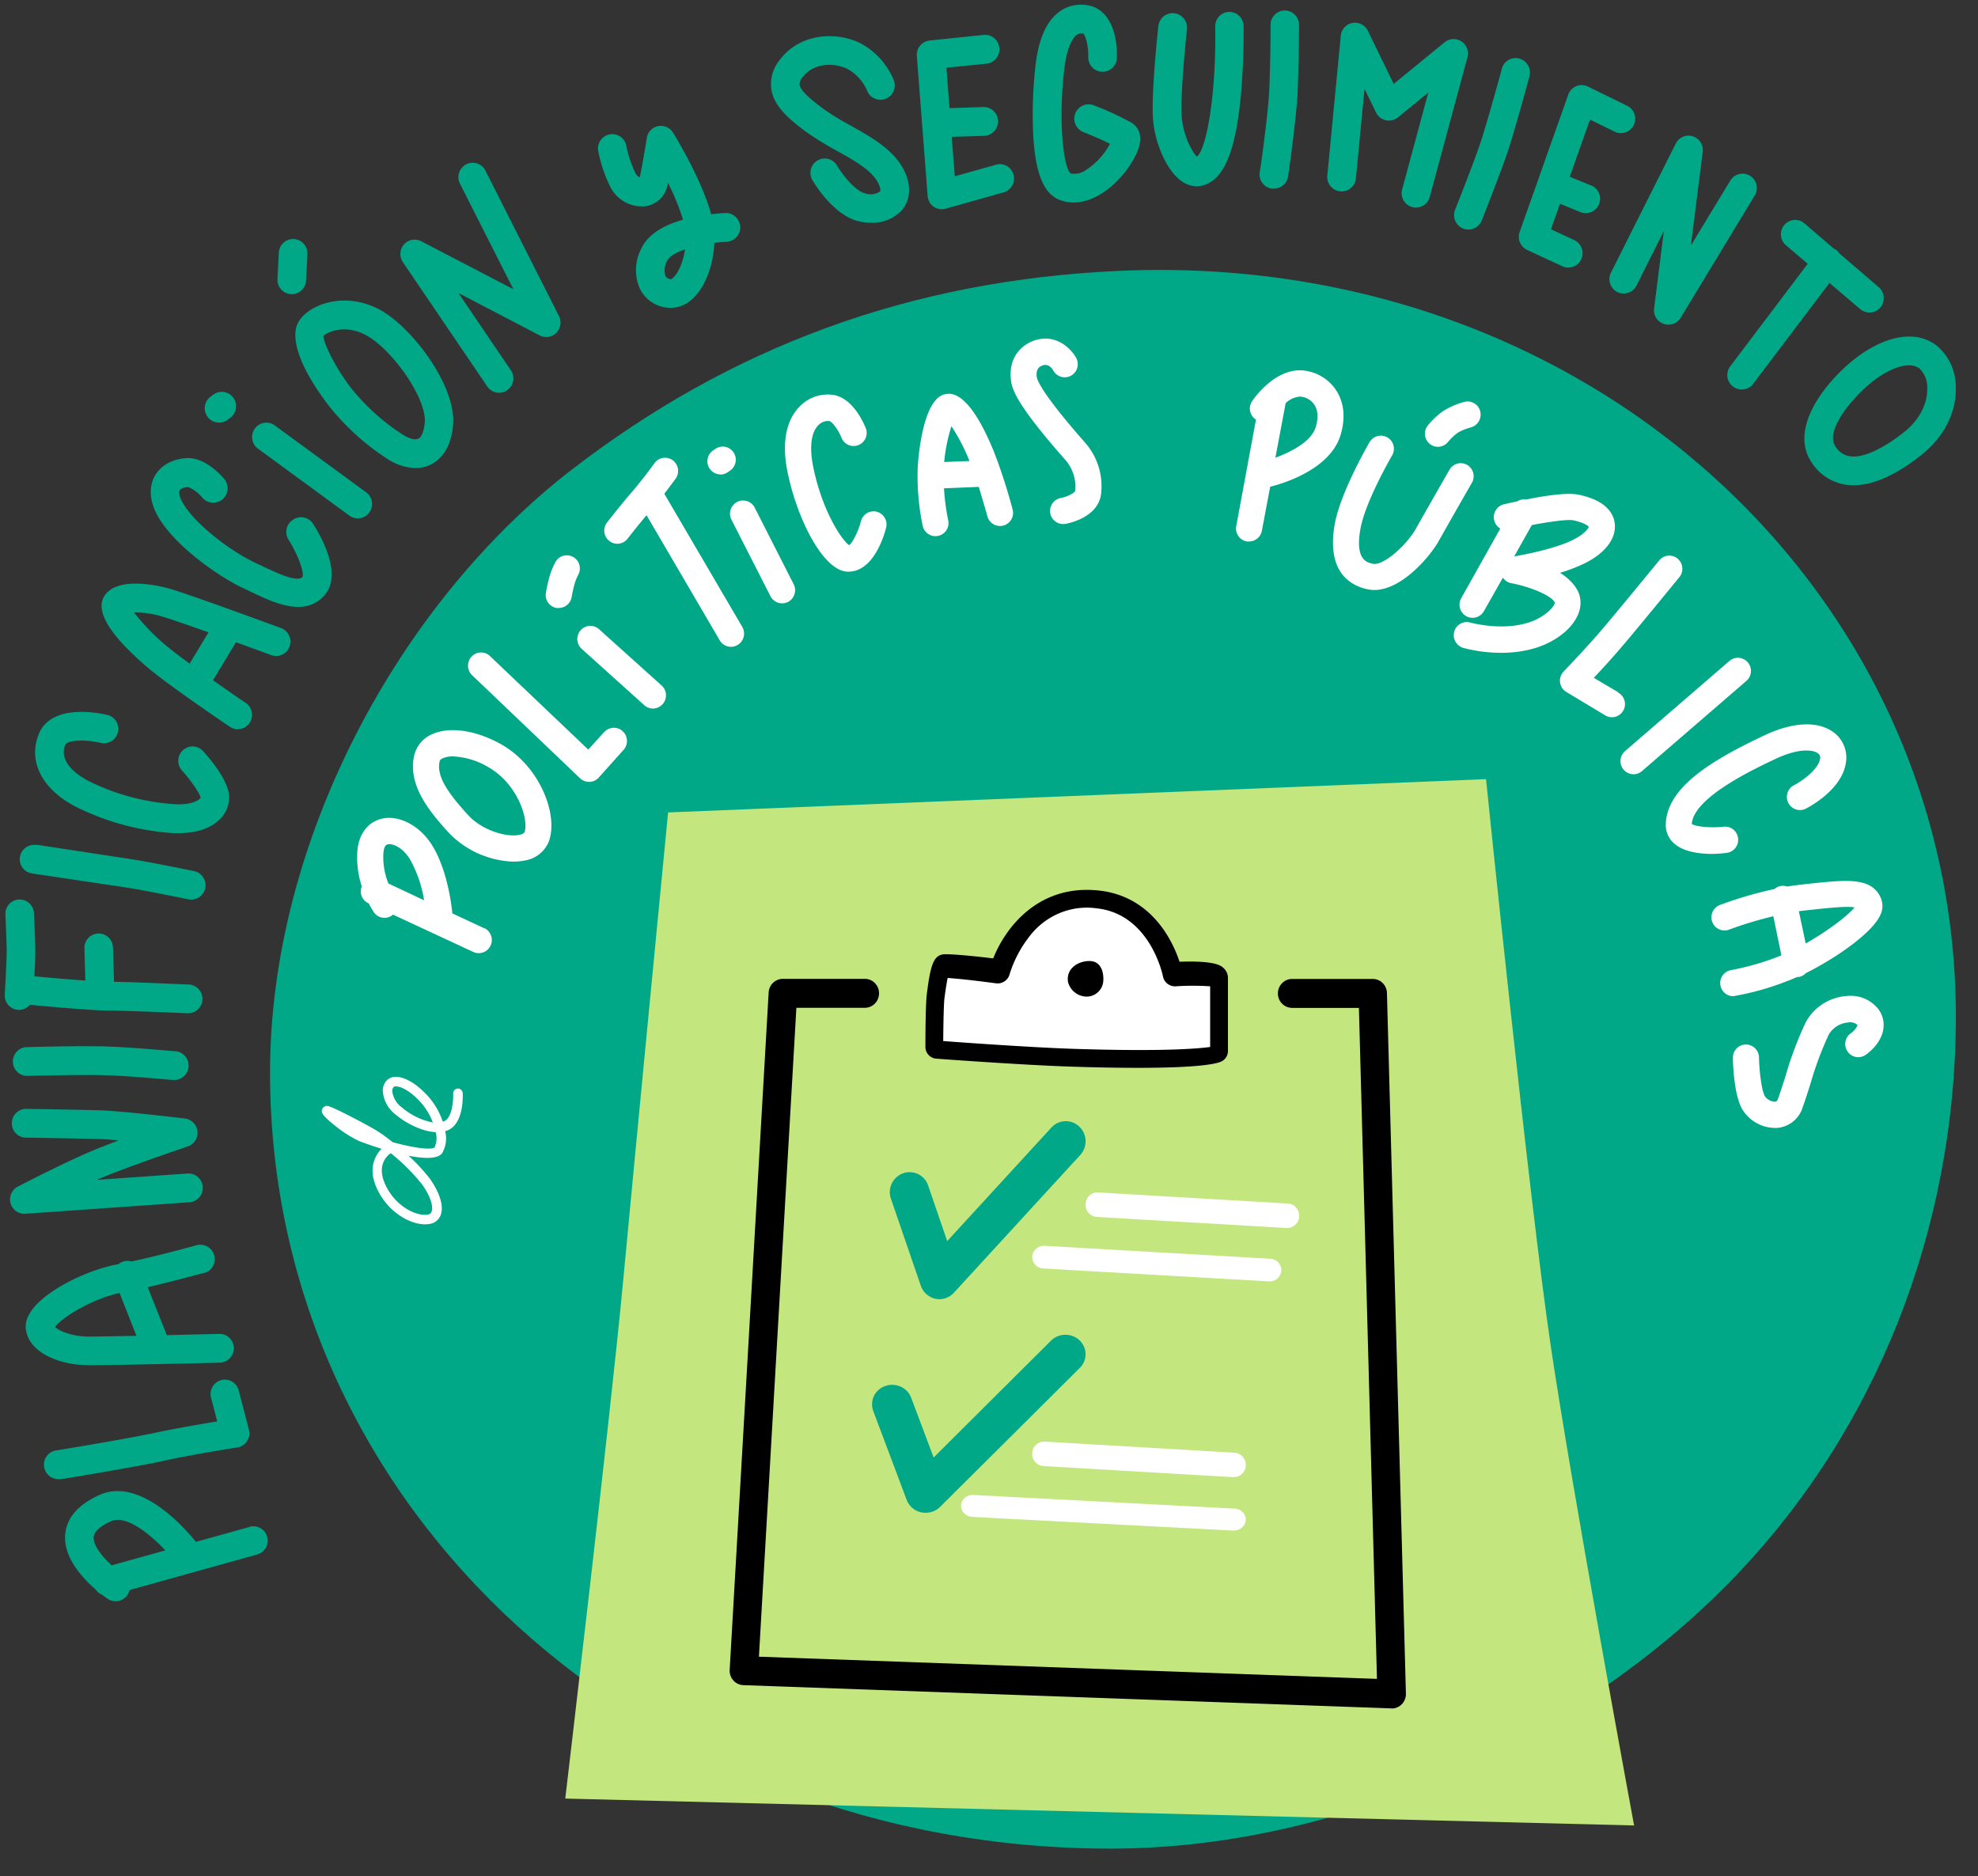
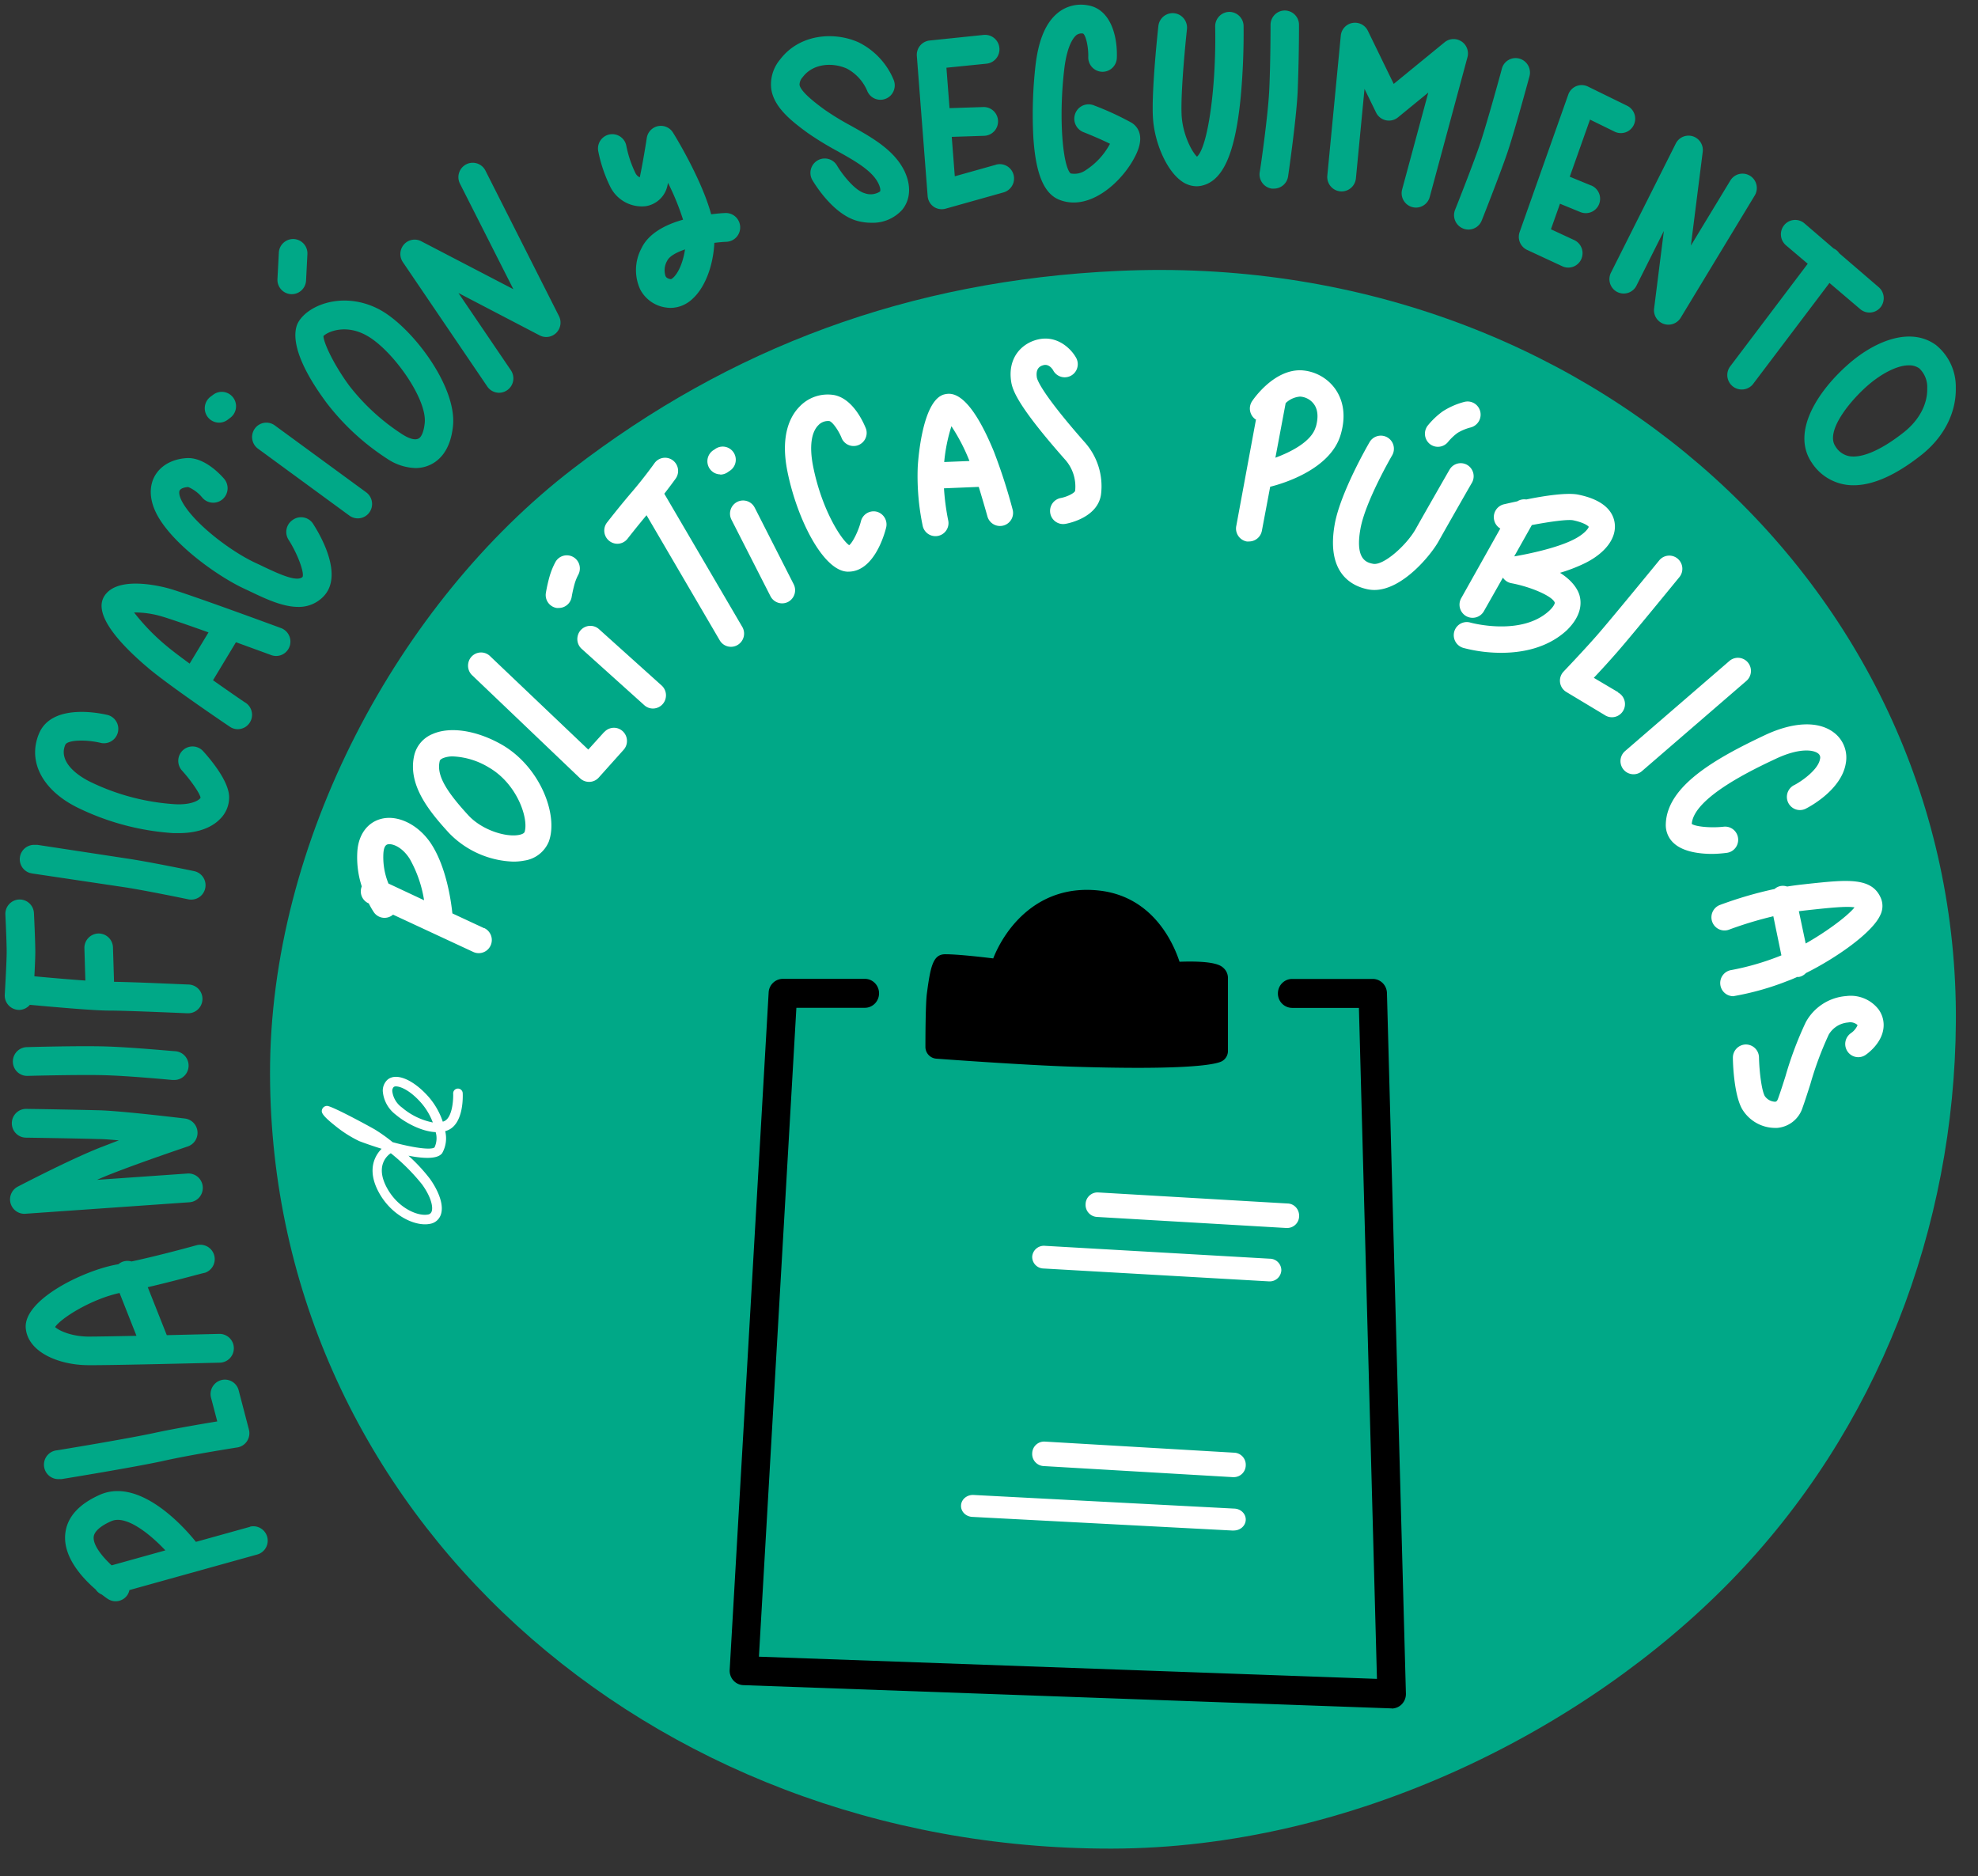
<svg xmlns="http://www.w3.org/2000/svg" width="97" height="92">
  <rect width="100%" height="100%" fill="#333333" stroke="none" />
  <g fill-rule="nonzero" fill="none">
    <path d="M54.497 90.652c11.77-.014 23.216-5.783 30.37-13.116 7.25-7.43 10.982-17.373 11.048-27.43.134-21.056-18.08-37.871-41.076-36.821-10.287.466-19.044 3.776-26.757 9.712-8.524 6.56-14.868 18.268-14.84 29.686.056 21.482 18.531 37.994 41.255 37.969" fill="#00A887" />
-     <path d="m32.76 39.84 40.114-1.633s2.112 20.63 3.17 27.769c1.057 7.14 4.091 23.54 4.091 23.54L27.72 88.198s2.22-18.763 2.839-25.39c.62-6.626 2.203-22.96 2.203-22.96" fill="#C3E67E" />
-     <path d="M46.079 63.71a.98.98 0 0 1-.923-.66l-1.487-4.332a.987.987 0 0 1 .616-1.182.964.964 0 0 1 1.208.534l.957 2.792 5.108-5.567a.959.959 0 0 1 1.37-.049c.392.371.413.994.048 1.391l-6.202 6.76a.969.969 0 0 1-.695.312ZM45.395 74.182a.98.98 0 0 1-.93-.626l-1.642-4.366a.947.947 0 0 1 .592-1.223c.514-.18 1.08.076 1.267.572l1.103 2.933 5.755-5.728c.246-.245.608-.344.95-.26a.973.973 0 0 1 .709.665.933.933 0 0 1-.242.926l-6.856 6.82c-.186.183-.44.287-.706.287Z" fill="#00A887" />
    <path d="M60.498 72.436h-.035l-9.299-.544a.593.593 0 0 1-.545-.634.587.587 0 0 1 .61-.566l9.3.545a.59.59 0 0 1 .562.615.588.588 0 0 1-.593.584ZM63.113 60.218h-.032l-9.299-.543a.593.593 0 0 1-.545-.634.587.587 0 0 1 .61-.567l9.3.543c.32.009.57.285.562.617a.588.588 0 0 1-.594.584h-.002ZM60.49 75.055h-.035l-12.776-.67c-.322-.017-.569-.271-.55-.568.017-.297.293-.524.616-.507l12.778.668c.323.008.577.256.568.552-.01.297-.278.53-.6.522v.003ZM62.237 62.834H62.2l-11.032-.63a.567.567 0 0 1-.549-.588.575.575 0 0 1 .617-.524l11.034.632a.568.568 0 0 1 .566.572.572.572 0 0 1-.599.54v-.002Z" fill="#FFF" />
    <path d="M68.243 83.775h-.025l-31.763-1.139a.692.692 0 0 1-.492-.232.718.718 0 0 1-.18-.52l1.911-33.214a.703.703 0 0 1 .697-.67h4.02c.385 0 .697.318.697.71 0 .392-.312.71-.697.71h-3.357l-1.837 31.82 30.308 1.088-.884-32.903h-3.275a.704.704 0 0 1-.698-.71c0-.392.313-.71.698-.71h3.952c.378 0 .687.306.697.69l.93 34.355a.719.719 0 0 1-.197.516.692.692 0 0 1-.5.216l-.005-.007Z" fill="#000" />
    <path d="M55.79 52.364c-.867 0-1.913-.016-3.176-.056-2.406-.075-6.66-.39-6.696-.393a.578.578 0 0 1-.536-.572c0-.214 0-2.09.071-2.616.18-1.38.314-1.933.901-1.933s1.711.126 2.353.204c.593-1.503 2.212-3.645 5.17-3.33 2.612.278 3.637 2.496 3.967 3.494 1.762-.062 2.04.197 2.162.312a.658.658 0 0 1 .212.48v3.584c0 .21-.115.403-.3.504-.208.11-1.004.322-4.129.322Z" fill="#000" />
    <g fill="#FFF">
      <path d="M22.442 53.382a.234.234 0 0 0-.219.234c.014.303-.037 1.202-.449 1.368l-.06.021a3.601 3.601 0 0 0-.699-1.222c-.744-.838-1.582-1.199-2.01-.838a.728.728 0 0 0-.233.564 1.6 1.6 0 0 0 .633 1.15c.43.367 1.24.827 1.96.858.073.248.053.514-.056.748-.177.15-1.13 0-2.055-.256a7.992 7.992 0 0 0-.864-.617c-.314-.183-2.076-1.137-2.339-1.16a.258.258 0 0 0-.26.184c-.028.113-.056.235.647.791.361.296.757.548 1.177.75 0 0 .48.186 1.099.376-.31.315-.745 1.009-.142 2.128.551 1.025 1.547 1.577 2.273 1.577.078 0 .156-.007.233-.022a.676.676 0 0 0 .53-.424c.199-.507-.144-1.258-.53-1.793a8.4 8.4 0 0 0-1.047-1.126c.75.146 1.438.176 1.655-.129.183-.326.236-.71.146-1.074.041-.012.082-.026.121-.042.79-.32.747-1.67.738-1.826a.235.235 0 0 0-.25-.22Zm-2.74.92a1.154 1.154 0 0 1-.465-.793.273.273 0 0 1 .072-.207.18.18 0 0 1 .11-.028c.216 0 .698.19 1.254.83.237.278.423.596.552.939a3.306 3.306 0 0 1-1.522-.742Zm.994 3.777c.447.617.559 1.128.466 1.344a.219.219 0 0 1-.184.136c-.493.091-1.468-.314-2.008-1.319-.605-1.123.083-1.618.195-1.689a9.79 9.79 0 0 1 1.531 1.528ZM23.745 45.518l-1.561-.727c-.059-.57-.28-2.203-1.003-3.355-.603-.962-1.63-1.49-2.467-1.286-.668.162-1.11.737-1.185 1.537a4.564 4.564 0 0 0 .212 1.78.643.643 0 0 0 .323.826h.017c.075.153.16.3.253.441a.634.634 0 0 0 .94.118l3.936 1.83c.208.096.45.073.638-.06a.648.648 0 0 0-.103-1.113v.009Zm-4.94-3.712c.02-.234.09-.373.206-.4.233-.055.724.135 1.087.72.351.625.588 1.31.699 2.02l-1.748-.82a3.412 3.412 0 0 1-.245-1.52ZM24.62 36.523c-1.23-.704-2.537-.912-3.407-.528a1.5 1.5 0 0 0-.898 1.04c-.333 1.433.698 2.716 1.701 3.81a4.598 4.598 0 0 0 3.16 1.407c.18 0 .358-.016.533-.05a1.531 1.531 0 0 0 1.206-.937c.475-1.3-.424-3.656-2.295-4.742Zm1.092 4.293c-.017.047-.119.099-.254.125-.642.129-1.83-.235-2.5-.971-1.163-1.263-1.545-2.004-1.396-2.642 0-.024.021-.087.163-.15.157-.061.324-.09.491-.085.627.03 1.236.219 1.771.55 1.399.816 1.962 2.552 1.73 3.183l-.005-.01ZM29.63 35.894l-.781.864-4.801-4.568a.636.636 0 0 0-1.08.313c-.051.23.027.47.202.625l5.276 5.037a.635.635 0 0 0 .44.176h.026a.633.633 0 0 0 .449-.21l1.222-1.364a.65.65 0 0 0-.342-1.065.638.638 0 0 0-.61.2v-.008ZM29.38 30.857a.636.636 0 0 0-1.054.35c-.047.225.029.459.2.612l3.07 2.762a.628.628 0 0 0 .425.164.643.643 0 0 0 .596-.417.651.651 0 0 0-.17-.712l-3.068-2.759ZM27.297 29.813a.55.55 0 0 0 .107 0c.312 0 .58-.228.63-.54.038-.219.087-.437.147-.651a2.42 2.42 0 0 1 .174-.432c.17-.31.063-.7-.242-.874a.637.637 0 0 0-.87.236c-.121.223-.218.46-.289.704a7.58 7.58 0 0 0-.183.811c-.03.17.009.344.108.484s.25.235.418.262ZM32.577 24.211c.326-.417.545-.725.559-.744a.65.65 0 0 0-.15-.9.637.637 0 0 0-.893.15s-.486.685-1.084 1.384c-.631.734-1.215 1.49-1.24 1.52a.647.647 0 0 0 .502 1.044.64.64 0 0 0 .505-.249s.43-.553.93-1.151l3.59 6.137a.637.637 0 0 0 .874.227.65.65 0 0 0 .233-.884l-3.826-6.534ZM37.01 24.894a.638.638 0 0 0-.862-.28.648.648 0 0 0-.278.869l1.913 3.753a.642.642 0 0 0 .861.282.65.65 0 0 0 .277-.87l-1.91-3.754ZM35.319 23.273c.126 0 .25-.038.356-.108l.098-.068a.647.647 0 0 0-.057-1.135.636.636 0 0 0-.653.063l-.1.065a.648.648 0 0 0-.245.717.64.64 0 0 0 .6.456v.01ZM42.996 25.093a.642.642 0 0 0-.777.47c-.123.487-.412 1.053-.577 1.172-.389-.27-1.352-1.754-1.771-3.887-.182-.938-.09-1.642.256-1.992a.653.653 0 0 1 .542-.208c.151.03.466.469.617.863a.638.638 0 0 0 .809.316.647.647 0 0 0 .378-.788c-.091-.234-.603-1.473-1.56-1.665a1.901 1.901 0 0 0-1.698.56c-.466.47-.95 1.408-.606 3.156.466 2.346 1.753 4.894 2.944 4.943h.052c1.24 0 1.757-1.788 1.848-2.15a.648.648 0 0 0-.457-.79ZM48.742 22.149c-1.252-3.05-2.122-2.874-2.408-2.815-1.164.25-1.33 3.559-1.33 3.594-.034.963.048 1.927.247 2.87a.639.639 0 1 0 1.246-.292 11.583 11.583 0 0 1-.205-1.56l1.706-.07c.232.762.42 1.43.423 1.442a.64.64 0 1 0 1.238-.33c-.254-.963-.56-1.91-.917-2.839Zm-2.094-1.262c.357.54.657 1.116.894 1.72l-1.239.049a8.321 8.321 0 0 1 .359-1.77h-.014ZM50.85 18.531c-.06-.356.05-.563.336-.628.286-.066.465.258.465.265a.64.64 0 0 0 1.124 0 .65.65 0 0 0-.023-.657c-.246-.422-.912-1.08-1.845-.866-.798.183-1.513.901-1.315 2.098.077.469.442 1.304 2.627 3.781.38.417.565.979.505 1.542-.014.098-.363.29-.698.354a.644.644 0 0 0-.529.692.642.642 0 0 0 .753.577c.163-.028 1.582-.312 1.743-1.44a3.238 3.238 0 0 0-.815-2.581c-2.108-2.395-2.301-3.033-2.327-3.137ZM65.745 21.316c.324-1.093.03-1.827-.27-2.25a2.195 2.195 0 0 0-1.673-.908c-1.312-.037-2.29 1.352-2.397 1.511a.648.648 0 0 0 .165.896h.024l-.969 5.234a.645.645 0 0 0 .51.753.51.51 0 0 0 .119 0c.307 0 .571-.22.628-.525l.407-2.158c.682-.167 2.965-.873 3.456-2.553Zm-1.226-.368c-.207.704-1.208 1.215-1.974 1.497l.503-2.677c.193-.187.444-.3.71-.32a.91.91 0 0 1 .677.371c.25.343.184.803.089 1.129h-.005ZM70.114 21.769c.276.222.679.177.9-.101.137-.166.293-.314.466-.441.2-.12.418-.21.645-.267a.65.65 0 0 0 .306-1.075.637.637 0 0 0-.616-.178c-.38.098-.74.256-1.07.469-.271.197-.515.429-.727.69a.649.649 0 0 0 .096.903ZM71.955 22.801a.633.633 0 0 0-.873.235c-.014.02-1.229 2.14-1.652 2.897-.45.802-1.585 1.814-2.095 1.715-.29-.059-.896-.18-.62-1.713.234-1.332 1.528-3.558 1.54-3.58a.65.65 0 0 0 .022-.66.64.64 0 0 0-1.126.008c-.058.099-1.413 2.442-1.694 3.988-.435 2.42.83 3.05 1.629 3.21.103.02.207.03.312.03 1.37 0 2.76-1.696 3.142-2.374.42-.753 1.629-2.867 1.645-2.888a.646.646 0 0 0-.23-.868ZM77.456 29.185c-.056-.19-.253-.652-.954-1.096.418-.123.826-.28 1.22-.47 1.007-.499 1.554-1.228 1.463-1.953-.06-.488-.418-1.129-1.778-1.408-.546-.117-1.673.054-2.56.235a.643.643 0 0 0-.44.091c-.279.059-.516.113-.667.148a.646.646 0 0 0-.466.777.63.63 0 0 0 .3.408l-1.917 3.416a.648.648 0 0 0 .242.88.638.638 0 0 0 .872-.245l.931-1.642a.63.63 0 0 0 .41.272c1.01.19 2.048.657 2.134.96 0 .035-.044.178-.272.392-1.362 1.262-3.824.59-3.847.586a.636.636 0 0 0-.638.146.649.649 0 0 0 .291 1.095c.6.157 1.217.235 1.836.235 1.017 0 2.267-.223 3.224-1.11.712-.7.73-1.316.616-1.717Zm-3.2-1.9.864-1.537c.9-.171 1.752-.286 2.024-.235.517.11.724.26.768.322-.025.091-.232.368-.754.628-.898.453-2.432.742-2.902.821ZM79.35 33.943l-1.19-.704a43.76 43.76 0 0 0 1.149-1.265c.698-.795 2.948-3.554 3.046-3.671a.65.65 0 0 0-.087-.91.637.637 0 0 0-.902.089c-.023.028-2.343 2.862-3.025 3.643-.682.781-1.653 1.795-1.662 1.806a.646.646 0 0 0 .133 1.002l1.88 1.13c.197.133.45.145.658.032a.646.646 0 0 0-.004-1.138l.005-.014ZM85.711 32.48a.638.638 0 0 0-.903-.067l-5.12 4.422a.649.649 0 0 0-.181.712.64.64 0 0 0 .598.421.626.626 0 0 0 .416-.155l5.12-4.422a.647.647 0 0 0 .07-.91ZM84.67 41.823a.641.641 0 0 0 .516-.384.65.65 0 0 0-.072-.642.638.638 0 0 0-.587-.257c-.624.07-1.367 0-1.564-.136.093-1.295 3.011-2.673 4.117-3.193 1.184-.559 1.861-.432 2.07-.27a.25.25 0 0 1 .1.286c-.083.507-.872 1.067-1.242 1.262a.647.647 0 0 0-.078 1.137c.201.127.455.13.66.01.175-.089 1.713-.915 1.925-2.196a1.536 1.536 0 0 0-.582-1.517c-.757-.578-1.99-.53-3.389.129-2.488 1.173-4.796 2.51-4.854 4.354-.016.355.126.7.388.938.466.434 1.28.53 1.895.53.233-.004.466-.021.698-.051ZM85.073 48.838a13.426 13.426 0 0 0 2.58-.732c.148-.054.313-.122.485-.2a.538.538 0 0 0 .087 0 .622.622 0 0 0 .335-.188c1.445-.717 3.258-1.966 3.651-2.85a.997.997 0 0 0 .04-.79c-.426-1.077-1.664-.939-3.535-.742l-.359.04c-.232.026-.48.059-.717.098a.647.647 0 0 0-.335-.023.631.631 0 0 0-.281.143c-.914.197-1.812.46-2.688.786a.648.648 0 0 0-.365.836.64.64 0 0 0 .83.368 18.65 18.65 0 0 1 2.162-.653l.396 1.917-.133.054c-.746.293-1.517.515-2.304.664a.644.644 0 0 0-.562.68.642.642 0 0 0 .641.606l.072-.014Zm3.142-4.155.277-.033.359-.04c.777-.082 1.717-.185 2.094-.113-.34.42-1.34 1.173-2.395 1.77l-.335-1.584ZM92.104 49.473a1.727 1.727 0 0 0-1.568-.628 2.47 2.47 0 0 0-1.983 1.285 17.474 17.474 0 0 0-.996 2.651c-.128.404-.25.784-.361 1.089-.054.15-.105.152-.147.157a.643.643 0 0 1-.507-.282c-.154-.281-.268-1.203-.282-1.895a.645.645 0 0 0-.64-.631h-.014a.645.645 0 0 0-.626.659c0 .293.056 1.792.445 2.494.336.572.943.928 1.603.938h.121a1.429 1.429 0 0 0 1.25-1c.119-.33.244-.722.377-1.137.237-.836.54-1.65.905-2.438.202-.343.558-.565.952-.595a.532.532 0 0 1 .447.115c0 .011.012.018.014.018a.937.937 0 0 1-.328.392.648.648 0 0 0-.164.897c.2.294.599.368.89.166.126-.087.752-.554.863-1.246a1.303 1.303 0 0 0-.25-1.009Z" />
    </g>
    <g fill="#00A887">
      <path d="m12.267 74.87-2.66.74c-.448-.564-2.7-3.205-4.718-2.306-1.049.47-1.619 1.119-1.691 1.94-.098 1.12.838 2.135 1.495 2.702.074.111.18.198.303.25.138.105.234.175.28.204a.697.697 0 0 0 .975-.19.708.708 0 0 0 .095-.236l6.295-1.752a.706.706 0 0 0-.374-1.36v.008Zm-6.81-.275c.721-.323 1.898.628 2.653 1.432l-2.635.734c-.479-.443-.916-.998-.88-1.393.03-.35.544-.637.861-.773ZM11.634 70.98a.7.7 0 0 0 .48-.31.71.71 0 0 0 .093-.567l-.498-1.905a.697.697 0 0 0-1.179-.333.709.709 0 0 0-.176.693l.3 1.145c-.816.134-2.103.355-3.014.55-1.357.297-4.797.861-4.837.866a.706.706 0 0 0-.645.762c.031.39.37.68.757.649a.6.6 0 0 0 .112 0c.143-.021 3.504-.572 4.905-.873 1.357-.31 3.68-.674 3.702-.677ZM10.784 66.822a.704.704 0 0 0 .683-.723.703.703 0 0 0-.718-.688l-2.57.062-.933-2.352c1.401-.325 2.737-.706 2.802-.706a.706.706 0 0 0-.376-1.359c-.018 0-1.674.47-3.223.804a.696.696 0 0 0-.455.02.681.681 0 0 0-.183.112l-.086.017c-1.64.296-4.594 1.733-4.461 3.132.112 1.176 1.635 1.804 3.08 1.804 1.122.01 6.223-.118 6.44-.123Zm-4.921-3.417.829 2.1c-1.028.022-1.953.038-2.336.038-.871 0-1.497-.31-1.654-.47.302-.445 1.771-1.364 3.16-1.668ZM9.943 58.201a.702.702 0 0 0-.747-.654l-4.438.31c.234-.105.467-.201.677-.284 1.488-.585 3.75-1.345 3.773-1.354a.706.706 0 0 0-.138-1.369c-.124-.014-3.058-.371-4.205-.404a350.602 350.602 0 0 0-3.585-.069c-.387 0-.7.316-.7.706 0 .39.313.705.7.705.023 0 2.457.036 3.564.069.248 0 .596.03.984.065-.309.113-.61.236-.888.34-1.54.606-3.97 1.88-4.073 1.93a.707.707 0 0 0 .3 1.33h.048l8.077-.566c.186-.013.359-.1.481-.241a.709.709 0 0 0 .17-.514ZM8.58 51.548c-.09 0-2.19-.202-3.49-.235-1.301-.033-3.677.033-3.777.036a.704.704 0 0 0-.682.724c.01.39.332.697.72.686.025 0 2.447-.065 3.704-.035 1.256.03 3.375.235 3.396.235h.065a.7.7 0 0 0 .623-.325.71.71 0 0 0 .031-.705.701.701 0 0 0-.59-.38ZM.934 49.524a.699.699 0 0 0 .53-.25c1.021.094 3.123.283 3.873.283.935 0 3.812.131 3.843.131h.032c.387.009.708-.3.716-.69a.704.704 0 0 0-.685-.72c-.11 0-2.523-.116-3.651-.132l-.052-1.684a.703.703 0 0 0-.721-.685.704.704 0 0 0-.68.727l.047 1.58c-.832-.058-1.848-.148-2.5-.209.024-.447.045-.94.045-1.192 0-.546-.063-1.846-.066-1.903a.703.703 0 0 0-.735-.67.705.705 0 0 0-.666.74c0 .015.063 1.322.063 1.833 0 .51-.093 2.074-.093 2.09a.704.704 0 0 0 .654.748l.046.003ZM3.917 39.658a12.52 12.52 0 0 0 4.595 1.197h.252c.866 0 1.581-.235 2.025-.691.302-.294.465-.704.446-1.126-.042-.77-.906-1.797-1.275-2.204a.698.698 0 0 0-.99-.045.71.71 0 0 0-.045.997c.444.49.878 1.127.91 1.327-.02.084-.373.371-1.251.324a11.107 11.107 0 0 1-4.076-1.058c-.84-.393-1.635-1.086-1.306-1.855.098-.236.99-.278 1.77-.087a.706.706 0 0 0 .334-1.369c-.28-.07-2.753-.635-3.395.91-.582 1.395.208 2.839 2.006 3.68ZM13.755 30.79c-.177-.066-4.37-1.61-5.41-1.914-.263-.078-2.604-.724-3.248.388-.535.922.887 2.408 2.174 3.495 1.042.882 3.88 2.798 4 2.878.114.079.25.12.39.12.307 0 .58-.203.669-.5a.708.708 0 0 0-.28-.791c-.014 0-.752-.508-1.604-1.108l1.125-1.865 1.703.621c.238.099.51.059.71-.105a.708.708 0 0 0-.229-1.219ZM9.3 32.542c-.451-.329-.86-.637-1.128-.863a10.453 10.453 0 0 1-1.598-1.646 4.7 4.7 0 0 1 1.383.202c.394.116 1.308.433 2.268.776l-.925 1.531ZM14.358 25.494a.708.708 0 0 0-.206.976c.437.68.778 1.604.687 1.818-.273.275-1.184-.155-1.918-.5-.123-.062-.25-.12-.373-.177-1.147-.527-2.834-1.785-3.504-2.822-.273-.416-.28-.659-.233-.739.046-.08.182-.152.418-.167.273.116.513.298.7.53.258.293.704.32.995.06a.713.713 0 0 0 .061-1.001c-.217-.25-.986-1.056-1.829-1.007-.74.045-1.324.39-1.6.941-.175.353-.362 1.1.332 2.147.934 1.411 2.962 2.794 4.097 3.318.121.054.233.11.362.17.7.334 1.525.72 2.277.72.46.01.904-.17 1.227-.5 1.018-1.025-.127-3.002-.503-3.583a.7.7 0 0 0-.99-.184ZM10.745 20.725c.15 0 .297-.049.418-.14l.133-.1a.708.708 0 0 0-.145-1.213.697.697 0 0 0-.696.085l-.133.098a.708.708 0 0 0-.244.789.701.701 0 0 0 .667.481ZM17.96 24.144l-4.497-3.292a.698.698 0 0 0-.966.164.709.709 0 0 0 .142.977l4.496 3.292a.698.698 0 0 0 1.077-.352.708.708 0 0 0-.252-.789ZM14.274 14.425h.035c.373 0 .68-.293.7-.668l.066-1.293a.705.705 0 0 0-.664-.742.703.703 0 0 0-.737.669l-.068 1.3a.704.704 0 0 0 .668.734ZM18.651 15.201c-1.721-.94-3.504-.294-4.02.595-.205.353-.483 1.451 1.402 3.981a11.823 11.823 0 0 0 2.933 2.705c.414.287.9.45 1.402.47.26.002.517-.056.752-.17.43-.208.97-.705 1.093-1.88.21-1.95-2.004-4.843-3.562-5.7Zm2.177 5.545c-.042.405-.156.69-.308.762-.152.073-.404.038-.804-.218a10.509 10.509 0 0 1-2.57-2.352c-.735-.988-1.272-2.095-1.284-2.458.199-.211 1.082-.6 2.102-.035 1.248.675 2.992 3.102 2.864 4.301ZM23.806 8.367a.699.699 0 0 0-.942-.309.708.708 0 0 0-.308.949l2.619 5.174-4.52-2.352a.697.697 0 0 0-.846.16.71.71 0 0 0-.053.865l4.139 6.098a.7.7 0 0 0 .58.308.706.706 0 0 0 .577-1.105l-2.57-3.786 3.985 2.079c.269.139.596.089.812-.125a.709.709 0 0 0 .136-.816l-3.609-7.14ZM35.564 10.448c-.128 0-.376.022-.689.06-.453-1.67-1.693-3.719-1.868-3.999a.699.699 0 0 0-1.29.261c0 .012-.182 1.176-.343 1.926a.438.438 0 0 1-.203-.19 5.434 5.434 0 0 1-.456-1.355.701.701 0 1 0-1.378.26c.121.617.325 1.215.605 1.777.33.633 1.01.999 1.717.924a1.296 1.296 0 0 0 1.08-1.049l.02-.096c.293.581.54 1.185.738 1.806-.848.235-1.7.67-2.044 1.411a2.262 2.262 0 0 0-.053 2.018c.258.484.733.812 1.275.88.071.01.143.016.215.016.388-.006.76-.156 1.046-.421.624-.55 1.037-1.609 1.096-2.768.208-.026.41-.045.595-.052a.704.704 0 0 0 .67-.737.703.703 0 0 0-.733-.674v.002Zm-2.553 3.17c-.058.052-.102.076-.123.071-.187-.028-.234-.115-.25-.148a.916.916 0 0 1 .081-.753c.103-.218.44-.409.874-.557-.098.658-.341 1.173-.582 1.387ZM41.733 6.168c-.445-.237-.876-.5-1.292-.787-.322-.236-1.167-.85-1.233-1.22a.571.571 0 0 1 .157-.38c.514-.684 1.48-.726 2.167-.416.442.236.791.616.99 1.077a.699.699 0 0 0 1.2.188.71.71 0 0 0 .109-.698 3.579 3.579 0 0 0-1.724-1.855c-1.194-.537-2.901-.42-3.859.85a1.89 1.89 0 0 0-.425 1.442c.133.887.962 1.552 1.8 2.16.46.317.938.61 1.43.874.883.494 1.717.962 2.023 1.592.103.214.112.355.077.398a.838.838 0 0 1-.75.082c-.513-.144-1.144-.988-1.368-1.376a.698.698 0 0 0-.942-.232.708.708 0 0 0-.27.938c.1.171 1.006 1.69 2.207 2.024.228.063.464.095.7.094.571.023 1.123-.209 1.51-.632.413-.501.453-1.2.107-1.917-.51-1.027-1.58-1.625-2.614-2.206ZM48.848 8.076l-2.025.569-.15-1.933 1.59-.052a.704.704 0 0 0 .68-.728.703.703 0 0 0-.723-.683l-1.656.054-.152-1.982 1.966-.198a.708.708 0 0 0 .631-.776.705.705 0 0 0-.77-.635l-2.65.275a.704.704 0 0 0-.628.755l.53 6.867c.015.21.12.402.29.524a.697.697 0 0 0 .589.101l2.847-.8a.709.709 0 0 0 .303-1.183.697.697 0 0 0-.68-.175h.008ZM55.5 6.023a14.293 14.293 0 0 0-1.84-.85.697.697 0 0 0-.71.094.708.708 0 0 0 .203 1.221c.245.097.843.344 1.28.562a3.476 3.476 0 0 1-1.178 1.287.964.964 0 0 1-.754.167c-.378-.348-.598-2.693-.308-5.132.142-1.176.467-1.545.588-1.646a.418.418 0 0 1 .332-.08c.126.068.27.635.255 1.143a.704.704 0 0 0 .675.731.703.703 0 0 0 .726-.68c.042-1.09-.318-2.426-1.462-2.586a1.796 1.796 0 0 0-1.402.353c-.602.47-.971 1.314-1.123 2.587a21.417 21.417 0 0 0-.108 3.527c.113 1.801.519 2.777 1.276 3.076.223.088.46.133.7.134 1.28 0 2.504-1.242 3.016-2.265.544-1.046.063-1.498-.166-1.643ZM60.28.583a.699.699 0 0 0-.492.217.708.708 0 0 0-.196.503c.059 2.977-.364 5.919-.892 6.38-.25-.235-.7-1.08-.754-2.03-.061-1.262.259-4.19.261-4.22a.712.712 0 0 0-.283-.65.701.701 0 0 0-.701-.078.71.71 0 0 0-.417.572c-.014.125-.337 3.071-.269 4.447.061 1.22.636 2.559 1.336 3.106.227.19.511.298.806.304.073 0 .146-.008.217-.021 1.068-.214 1.668-1.545 1.944-4.313.109-1.173.157-2.35.145-3.528a.703.703 0 0 0-.706-.689ZM63.007.515c-.387 0-.7.316-.7.706 0 .02 0 1.933-.066 3.23-.065 1.299-.453 3.975-.467 3.999a.71.71 0 0 0 .132.523.7.7 0 0 0 .461.276.726.726 0 0 0 .1 0c.352.004.651-.255.701-.604.017-.113.402-2.782.468-4.135a84.73 84.73 0 0 0 .067-3.292.703.703 0 0 0-.696-.703ZM71.666 2.03a.697.697 0 0 0-.825.044l-2.494 2.041-1.268-2.605a.7.7 0 0 0-1.327.235l-.661 6.864a.71.71 0 0 0 .292.646.7.7 0 0 0 .7.068.709.709 0 0 0 .41-.577l.422-4.388.568 1.164a.702.702 0 0 0 1.072.235l1.488-1.218L68.76 9.29a.706.706 0 0 0 .678.89.702.702 0 0 0 .675-.52l1.854-6.867a.708.708 0 0 0-.301-.765ZM74.51 2.874a.697.697 0 0 0-.86.494c0 .025-.727 2.66-1.05 3.63-.322.972-1.235 3.272-1.245 3.293a.707.707 0 0 0 .652.966.7.7 0 0 0 .654-.44c.04-.093.934-2.363 1.273-3.37.339-1.006 1.04-3.593 1.07-3.703a.71.71 0 0 0-.493-.87ZM78.038 9.1l-1.058-.434.993-2.801 1.21.593a.7.7 0 0 0 .936-.33.708.708 0 0 0-.327-.943l-1.92-.94a.696.696 0 0 0-.967.4l-2.382 6.732a.707.707 0 0 0 .366.878l1.722.8a.697.697 0 0 0 .98-.49.707.707 0 0 0-.394-.793l-1.14-.529.444-1.253.997.409a.702.702 0 0 0 .957-.515.706.706 0 0 0-.424-.79l.007.007ZM85.818 8.619a.697.697 0 0 0-.964.235l-1.934 3.189.581-4.6a.706.706 0 0 0-.49-.76.699.699 0 0 0-.83.353l-3.18 6.333a.708.708 0 0 0 .309.95.7.7 0 0 0 .942-.313l1.343-2.68-.479 3.805a.706.706 0 0 0 1.3.458l3.634-6.001a.708.708 0 0 0-.232-.97ZM91.221 15.156a.697.697 0 0 0 1.144-.407.708.708 0 0 0-.233-.665l-1.936-1.665a.65.65 0 0 0-.276-.235l-1.43-1.23a.697.697 0 0 0-.988.078.709.709 0 0 0 .078.994l1.07.908-3.822 5.059a.709.709 0 0 0 1.128.856l3.76-4.974 1.505 1.281ZM94.93 16.913c-1.282-.924-3.036-.139-4.24.906-1.496 1.293-2.88 3.341-1.844 4.865a2.419 2.419 0 0 0 2.05 1.112c.965 0 2.082-.5 3.331-1.488 1.098-.868 1.712-2.07 1.684-3.292a2.631 2.631 0 0 0-.98-2.103Zm-1.567 4.285c-1.08.854-2.025 1.27-2.654 1.176a1.009 1.009 0 0 1-.7-.485c-.507-.74.712-2.231 1.597-2.998.626-.541 1.402-.976 2.005-.976a.85.85 0 0 1 .509.148c.267.255.41.615.39.985.018.774-.4 1.56-1.147 2.15ZM1.439 42.8c.077.021.155.037.233.047l4.422.659c1.06.162 3.12.59 3.142.595a.703.703 0 0 0 .84-.62.705.705 0 0 0-.558-.763c-.086-.019-2.116-.44-3.216-.607l-4.461-.68h-.22a.706.706 0 0 0-.182 1.369Z" />
    </g>
-     <path d="M46.255 51.051c1.274.095 4.43.317 6.393.382 4.272.137 6.034 0 6.697-.092v-2.974a12.463 12.463 0 0 0-1.689 0 .605.605 0 0 1-.628-.498c-.024-.123-.656-3.038-3.236-3.325-1.293-.184-2.58.37-3.364 1.449a5.764 5.764 0 0 0-.915 1.773.604.604 0 0 1-.662.454c-.016 0-1.467-.202-2.38-.262-.048.25-.105.599-.156.998-.036.297-.053 1.272-.06 2.095Z" fill="#FFF" />
    <path d="M52.372 48.124c-.09-.67.566-1.026 1.11-.995.545.031.668.622.616 1.044a.819.819 0 0 1-.926.69.957.957 0 0 1-.805-.742" fill="#000" />
  </g>
</svg>